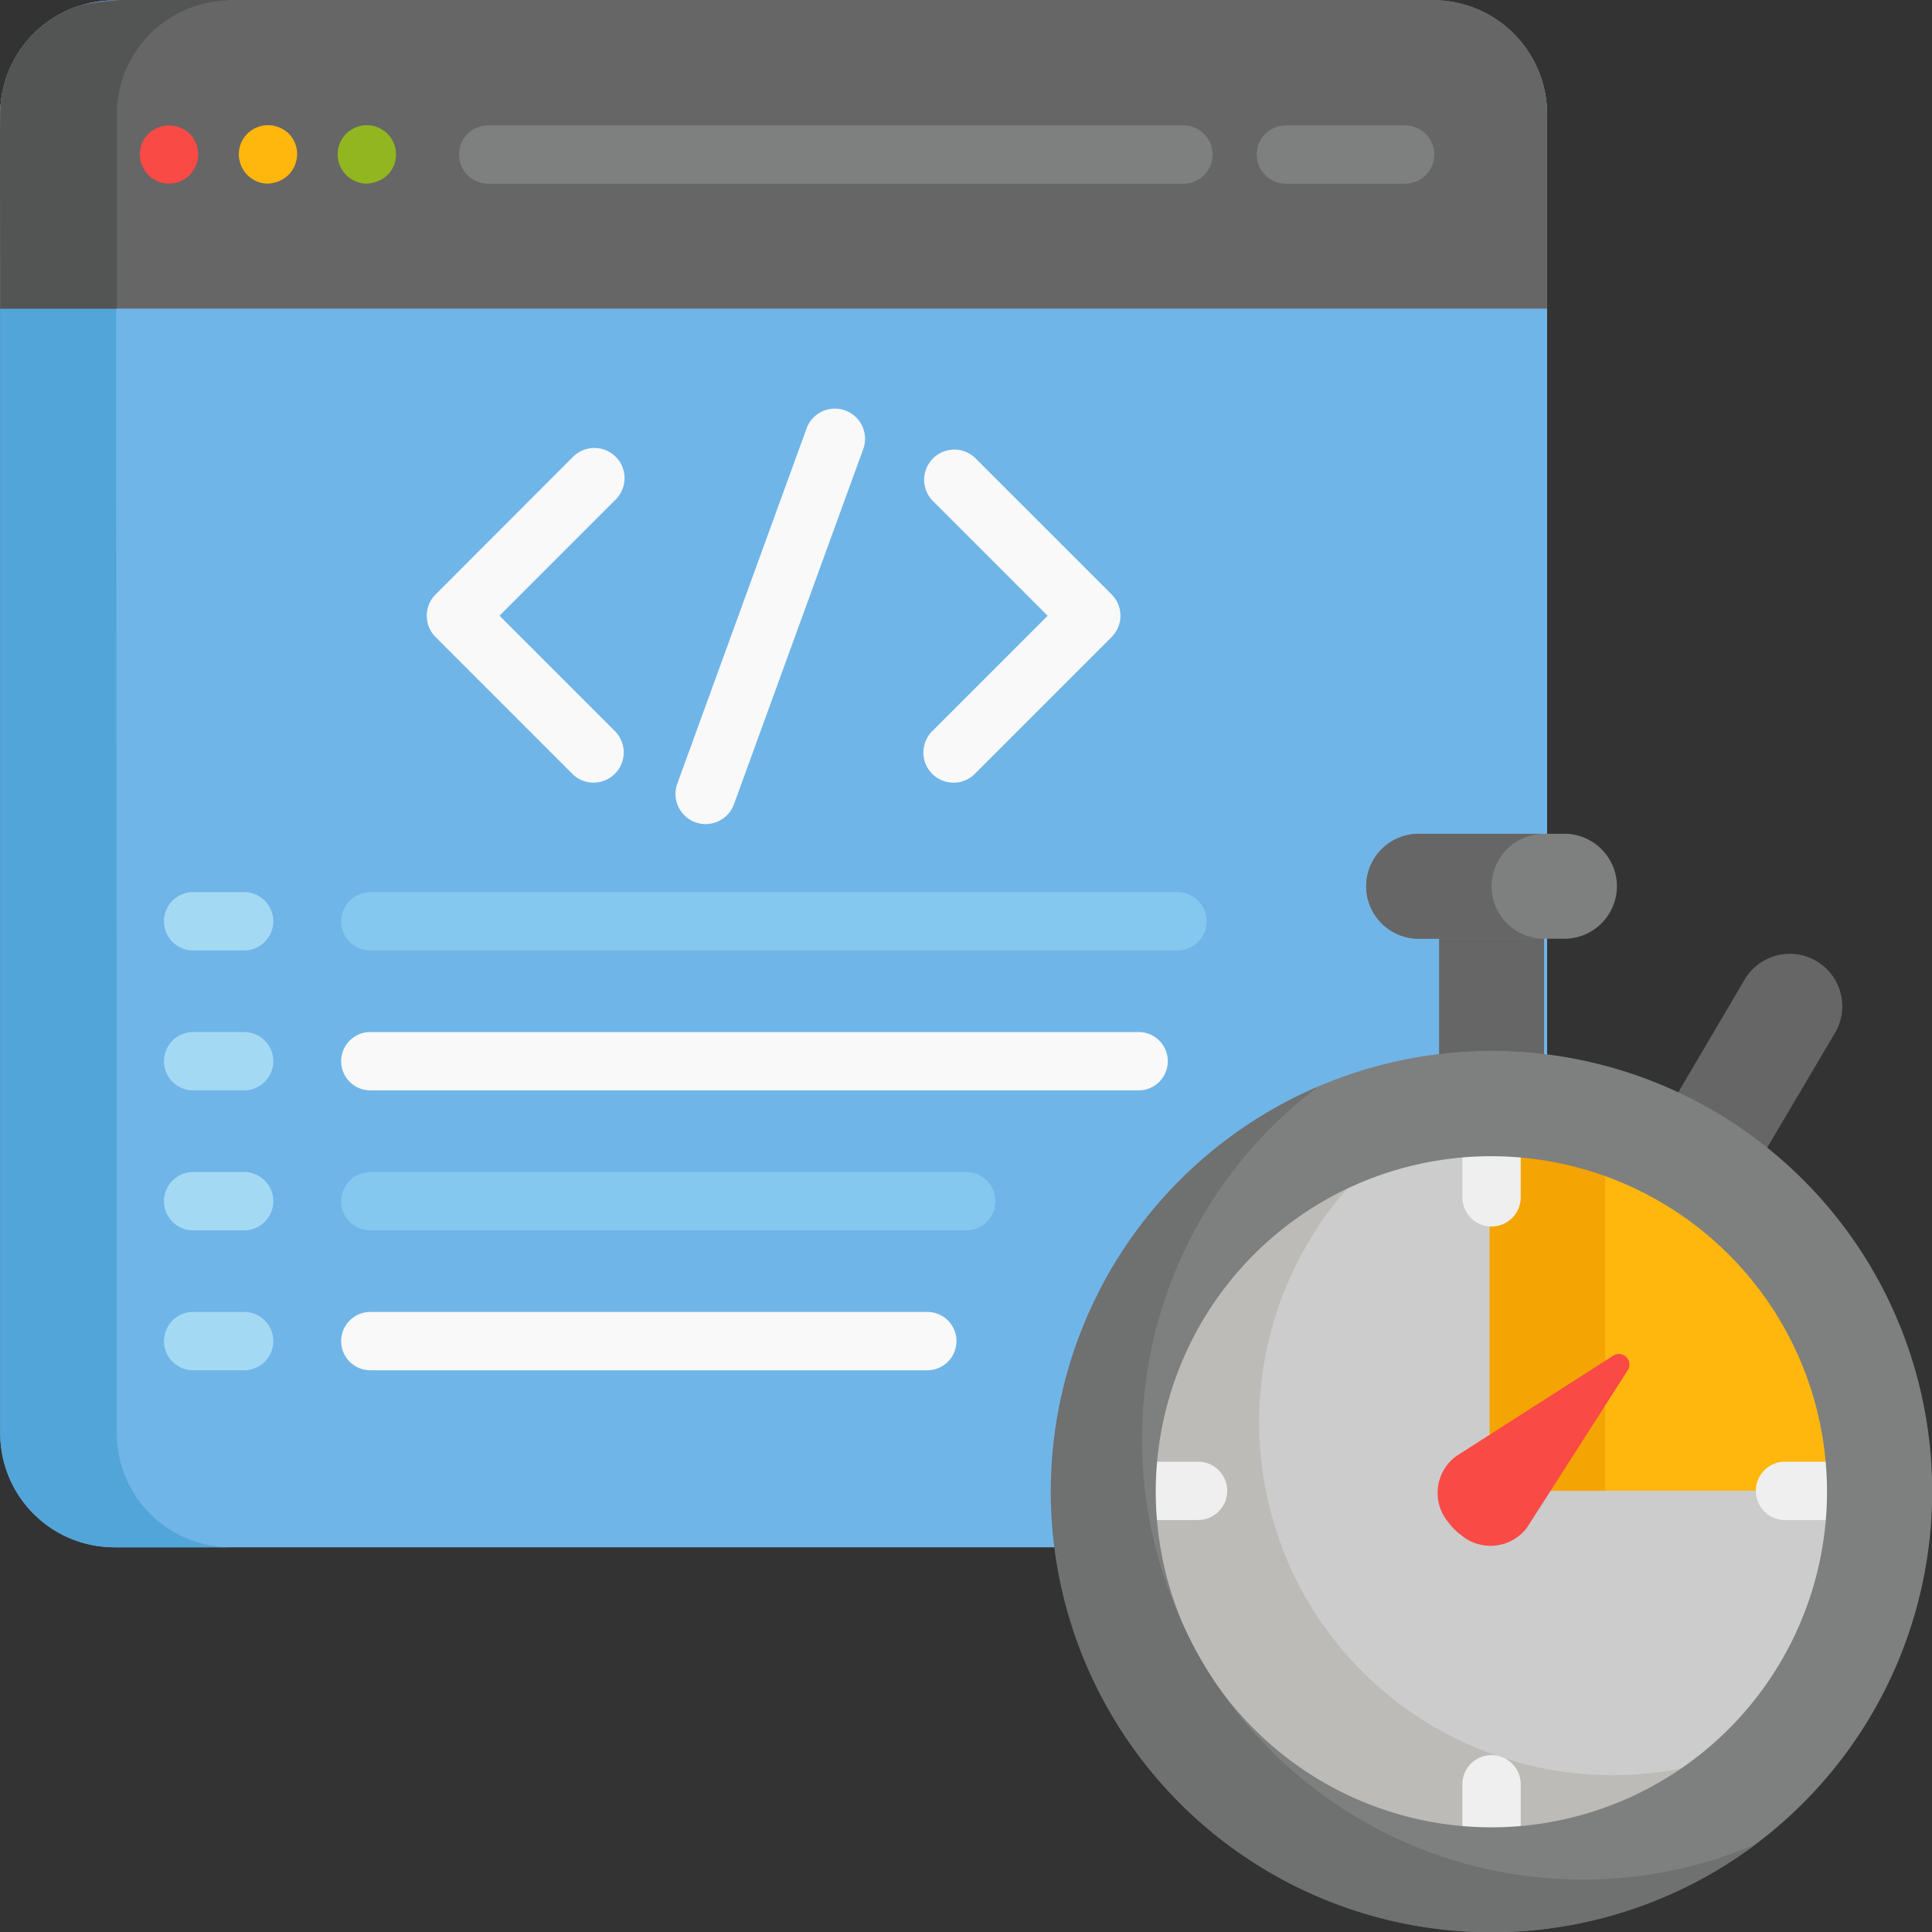
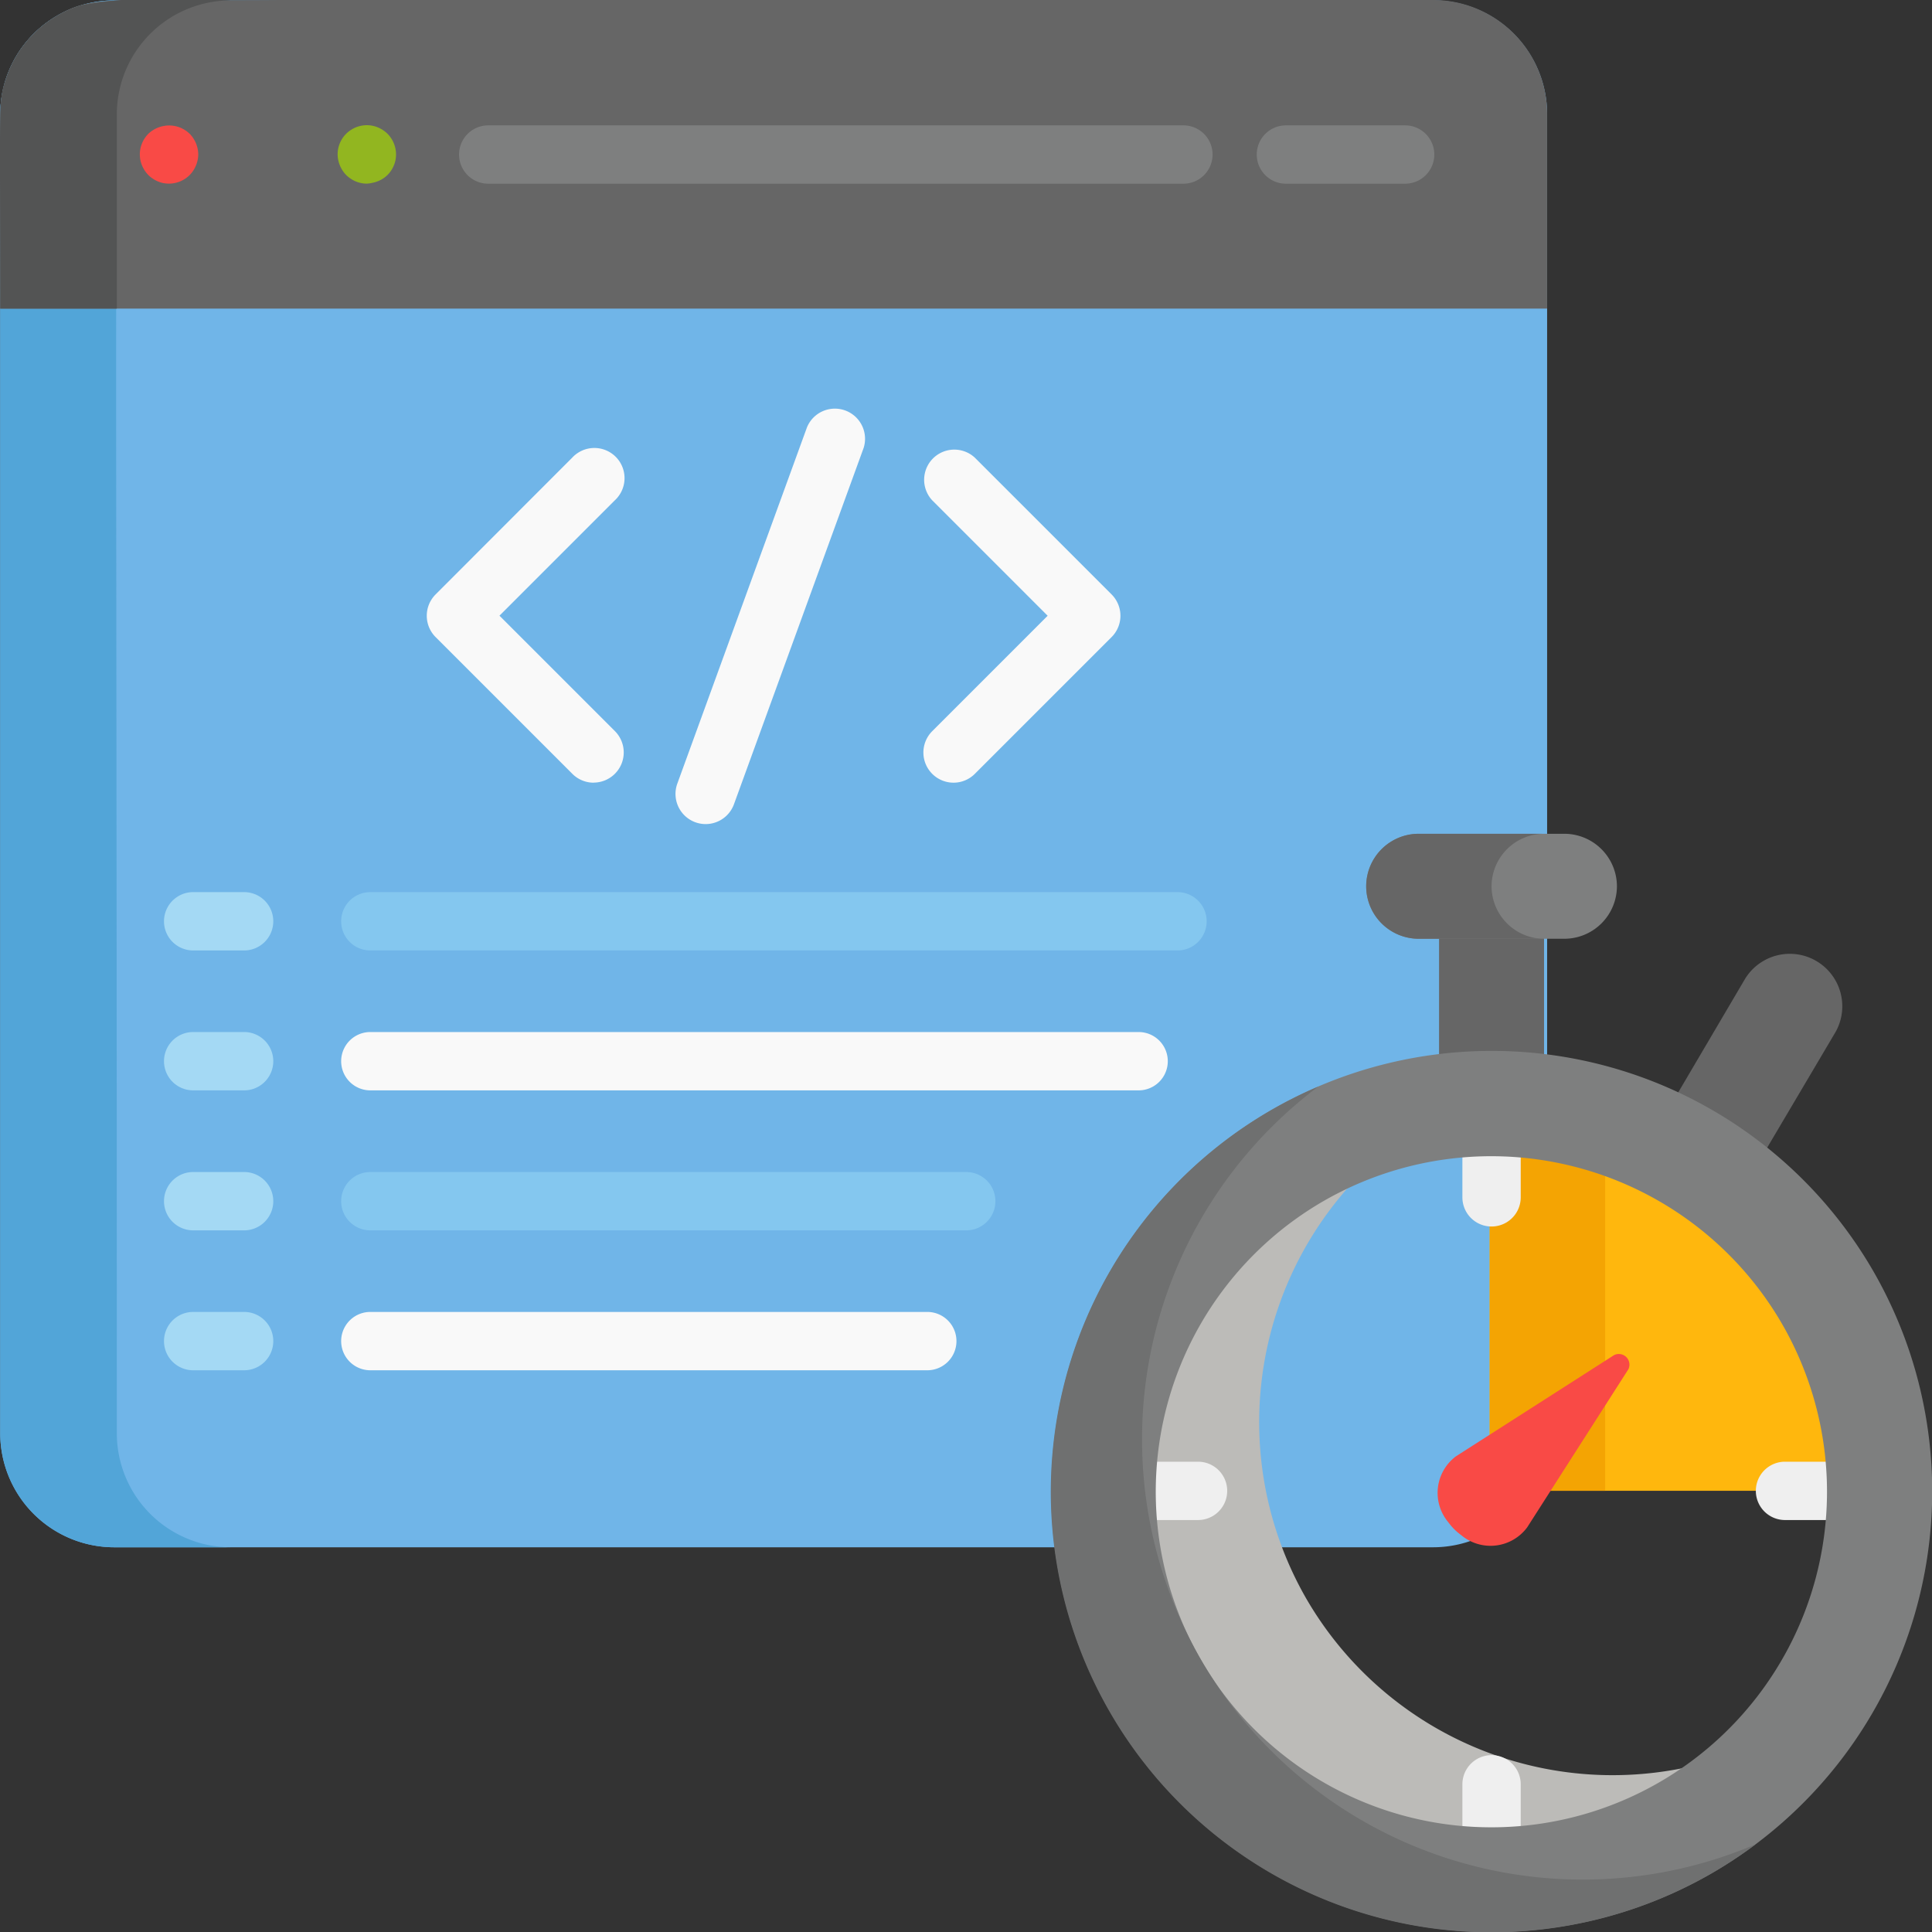
<svg xmlns="http://www.w3.org/2000/svg" width="25.104" height="25.106" viewBox="0 0 25.104 25.106">
  <rect x="0" y="0" width="25.104" height="25.106" fill="#333333" stroke="none" />
  <defs>
    <style>.a{fill:#70b5e8;}.b{fill:#52a5d8;}.c{fill:#666;}.d{fill:#ccc;}.e{fill:#bcbbb8;}.f{fill:#ffb70d;}.g{fill:#f4a403;}.h{fill:#f9f9f9;}.i{fill:#535454;}.j{fill:#f94a46;}.k{fill:#efefef;}.l{fill:#7e7f7f;}.m{fill:#a4d9f4;}.n{fill:#84c7ef;}.o{fill:#6f7070;}.p{fill:#92b620;}</style>
  </defs>
  <g transform="translate(-0.019 0)">
    <path class="a" d="M18.69.091H1.554A1.481,1.481,0,0,0,.072,1.573V18.709a1.482,1.482,0,0,0,1.482,1.482H18.69a1.482,1.482,0,0,0,1.482-1.482V1.573A1.482,1.482,0,0,0,18.69.091Z" transform="translate(-0.05 -0.086)" />
    <path class="b" d="M1.587,18.708C1.587.126,1.525,1.361,1.733.929A1.482,1.482,0,0,1,3.069.09H1.554A1.482,1.482,0,0,0,.072,1.572V18.708A1.482,1.482,0,0,0,1.554,20.19H3.069A1.482,1.482,0,0,1,1.587,18.708Z" transform="translate(-0.05 -0.085)" />
    <g transform="translate(18.718 12.099)">
      <path class="c" d="M445.086,255.158l.93-1.573a.682.682,0,0,0-1.181-.682l-.9,1.529A5.732,5.732,0,0,1,445.086,255.158Z" transform="translate(-440.862 -252.278)" />
      <path class="c" d="M382.717,248.527v-1.78h-1.364v1.78a4.831,4.831,0,0,1,1.364,0Z" transform="translate(-381.353 -246.747)" />
    </g>
-     <path class="d" d="M303.553,302.546a4.59,4.59,0,1,0,6.27,1.68A4.595,4.595,0,0,0,303.553,302.546Z" transform="translate(-286.469 -287.127)" />
+     <path class="d" d="M303.553,302.546A4.595,4.595,0,0,0,303.553,302.546Z" transform="translate(-286.469 -287.127)" />
    <path class="e" d="M303.462,312.464a4.6,4.6,0,0,1,.932-5.732,4.59,4.59,0,1,0,4.5,7.79A4.6,4.6,0,0,1,303.462,312.464Z" transform="translate(-286.469 -291.691)" />
    <path class="f" d="M394.779,301.674h0v4.578h4.59A4.6,4.6,0,0,0,394.779,301.674Z" transform="translate(-375.403 -286.881)" />
    <path class="g" d="M394.78,301.674h0v4.578h1.5v-4.325A4.571,4.571,0,0,0,394.78,301.674Z" transform="translate(-375.404 -286.881)" />
    <g transform="translate(5.564 5.294)">
      <path class="h" d="M115.278,123.269a.391.391,0,0,1-.277-.115l-1.777-1.777a.392.392,0,0,1,0-.554L115,119.045a.392.392,0,1,1,.554.554l-1.5,1.5,1.5,1.5a.392.392,0,0,1-.277.669Z" transform="translate(-113.109 -118.393)" />
      <path class="h" d="M245.112,123.271a.392.392,0,0,1-.277-.669l1.5-1.5-1.5-1.5a.392.392,0,0,1,.554-.554l1.777,1.777a.392.392,0,0,1,0,.554l-1.777,1.777A.391.391,0,0,1,245.112,123.271Z" transform="translate(-238.267 -118.395)" />
      <path class="h" d="M179.416,113.381a.392.392,0,0,1-.368-.526l1.685-4.63a.392.392,0,0,1,.736.268l-1.685,4.63A.392.392,0,0,1,179.416,113.381Z" transform="translate(-175.792 -107.967)" />
    </g>
    <path class="c" d="M20.172,1.486A1.482,1.482,0,0,0,18.69,0H3.7C1.514.019,1.277-.08.785.219A1.481,1.481,0,0,0,.072,1.486V4.01h20.1V1.486Z" transform="translate(-0.05 0)" />
    <path class="i" d="M3.019.05A7.4,7.4,0,0,0,1.081.111a1.485,1.485,0,0,0-.986.961c-.1.3-.073.248-.073,2.983H1.537V1.532A1.482,1.482,0,0,1,3.019.05Z" transform="translate(0 -0.045)" />
    <path class="j" d="M381.284,360.074a.593.593,0,0,0-.1.859.773.773,0,0,0,.076.089.762.762,0,0,0,.089.076.593.593,0,0,0,.859-.1l1.314-2.053a.138.138,0,0,0-.185-.185Z" transform="translate(-362.345 -341.152)" />
    <g transform="translate(14.671 14.643)">
      <path class="k" d="M387.914,298.618a.379.379,0,0,0-.379.379v.536a.379.379,0,1,0,.758,0V299A.379.379,0,0,0,387.914,298.618Z" transform="translate(-383.185 -298.618)" />
      <path class="k" d="M387.914,465.094a.379.379,0,0,0-.379.379v.536a.379.379,0,0,0,.758,0v-.536A.379.379,0,0,0,387.914,465.094Z" transform="translate(-383.185 -456.931)" />
      <path class="k" d="M299.748,387.321h-.536a.379.379,0,1,0,0,.758h.536a.379.379,0,0,0,0-.758Z" transform="translate(-298.833 -382.971)" />
      <path class="k" d="M466.223,387.321h-.536a.379.379,0,1,0,0,.758h.536a.379.379,0,1,0,0-.758Z" transform="translate(-457.145 -382.971)" />
    </g>
    <path class="l" d="M364.615,222.315h-1.894a.684.684,0,0,1-.682-.682h0a.684.684,0,0,1,.682-.682h1.894a.684.684,0,0,1,.682.682h0A.684.684,0,0,1,364.615,222.315Z" transform="translate(-344.268 -210.117)" />
    <path class="c" d="M363.668,221.632a.684.684,0,0,1,.682-.682h-1.629a.682.682,0,1,0,0,1.364h1.629A.684.684,0,0,1,363.668,221.632Z" transform="translate(-344.268 -210.116)" />
    <g transform="translate(2.15 11.592)">
      <path class="m" d="M44.526,237.161h-.662a.379.379,0,0,1,0-.758h.662a.379.379,0,0,1,0,.758Z" transform="translate(-43.485 -236.403)" />
      <path class="m" d="M44.526,274.245h-.662a.379.379,0,0,1,0-.758h.662a.379.379,0,0,1,0,.758Z" transform="translate(-43.485 -271.669)" />
      <path class="m" d="M44.526,311.329h-.662a.379.379,0,0,1,0-.758h.662a.379.379,0,0,1,0,.758Z" transform="translate(-43.485 -306.934)" />
      <path class="m" d="M44.526,348.413h-.662a.379.379,0,0,1,0-.758h.662a.379.379,0,0,1,0,.758Z" transform="translate(-43.485 -342.2)" />
    </g>
    <path class="n" d="M101.28,237.161H90.792a.379.379,0,0,1,0-.758H101.28a.379.379,0,1,1,0,.758Z" transform="translate(-85.961 -224.811)" />
    <path class="h" d="M100.774,274.245H90.792a.379.379,0,0,1,0-.758h9.983a.379.379,0,1,1,0,.758Z" transform="translate(-85.961 -260.077)" />
    <path class="n" d="M98.534,311.329H90.792a.379.379,0,0,1,0-.758h7.743a.379.379,0,1,1,0,.758Z" transform="translate(-85.961 -295.342)" />
    <path class="h" d="M98.029,348.413H90.792a.379.379,0,0,1,0-.758h7.237a.379.379,0,1,1,0,.758Z" transform="translate(-85.961 -330.608)" />
    <path class="l" d="M287.123,289.235a5.725,5.725,0,1,1,2.1-7.82A5.731,5.731,0,0,1,287.123,289.235ZM282.08,280.5a4.361,4.361,0,1,0,5.957,1.6A4.366,4.366,0,0,0,282.08,280.5Z" transform="translate(-264.861 -264.895)" />
    <path class="o" d="M280.484,295.383a5.733,5.733,0,0,1,1.525-7.444,5.725,5.725,0,1,0,5.684,9.845A5.733,5.733,0,0,1,280.484,295.383Z" transform="translate(-264.861 -273.82)" />
    <path class="j" d="M37.5,33.968a.409.409,0,0,1-.074-.007.383.383,0,0,1-.136-.057.376.376,0,0,1-.058-.047.427.427,0,0,1-.047-.058.41.41,0,0,1-.035-.066.38.38,0,0,1-.022-.071.405.405,0,0,1-.007-.074.371.371,0,0,1,.029-.145.385.385,0,0,1,.082-.123.388.388,0,0,1,.194-.1.382.382,0,0,1,.342.1.345.345,0,0,1,.047.058.371.371,0,0,1,.035.065.4.4,0,0,1,.022.071.362.362,0,0,1,.008.074.367.367,0,0,1-.008.074.381.381,0,0,1-.022.071.373.373,0,0,1-.035.066.357.357,0,0,1-.047.058A.382.382,0,0,1,37.5,33.968Z" transform="translate(-35.285 -31.582)" />
-     <path class="f" d="M63.689,33.96a.4.4,0,0,1-.074-.007.39.39,0,0,1-.071-.022.384.384,0,0,1-.065-.035.372.372,0,0,1-.058-.047.364.364,0,0,1-.047-.058.37.37,0,0,1-.035-.066.344.344,0,0,1-.022-.071.367.367,0,0,1-.008-.074.381.381,0,0,1,.111-.268.384.384,0,0,1,.123-.082.352.352,0,0,1,.071-.022.365.365,0,0,1,.148,0,.391.391,0,0,1,.194.1.383.383,0,0,1,.111.268.367.367,0,0,1-.008.074.379.379,0,0,1-.021.071.409.409,0,0,1-.035.066.427.427,0,0,1-.047.058.376.376,0,0,1-.058.047.381.381,0,0,1-.065.035.4.4,0,0,1-.071.022A.413.413,0,0,1,63.689,33.96Z" transform="translate(-60.187 -31.574)" />
    <path class="p" d="M89.874,33.96a.372.372,0,0,1-.145-.029.406.406,0,0,1-.065-.035.4.4,0,0,1-.058-.047.366.366,0,0,1-.047-.058.409.409,0,0,1-.035-.066.38.38,0,0,1-.022-.071.367.367,0,0,1-.008-.074.381.381,0,0,1,.111-.268.369.369,0,0,1,.058-.047.378.378,0,0,1,.284-.057.345.345,0,0,1,.071.022.357.357,0,0,1,.066.035.372.372,0,0,1,.058.047.383.383,0,0,1,.111.268.411.411,0,0,1-.007.074.381.381,0,0,1-.022.071.409.409,0,0,1-.035.066.368.368,0,0,1-.1.1.39.39,0,0,1-.136.057A.41.41,0,0,1,89.874,33.96Z" transform="translate(-85.088 -31.574)" />
    <g transform="translate(5.984 1.629)">
      <path class="l" d="M131.081,33.968h-9.033a.379.379,0,1,1,0-.758h9.033a.379.379,0,0,1,0,.758Z" transform="translate(-121.669 -33.21)" />
      <path class="l" d="M334.982,33.968h-1.549a.379.379,0,1,1,0-.758h1.549a.379.379,0,1,1,0,.758Z" transform="translate(-322.689 -33.21)" />
    </g>
  </g>
</svg>